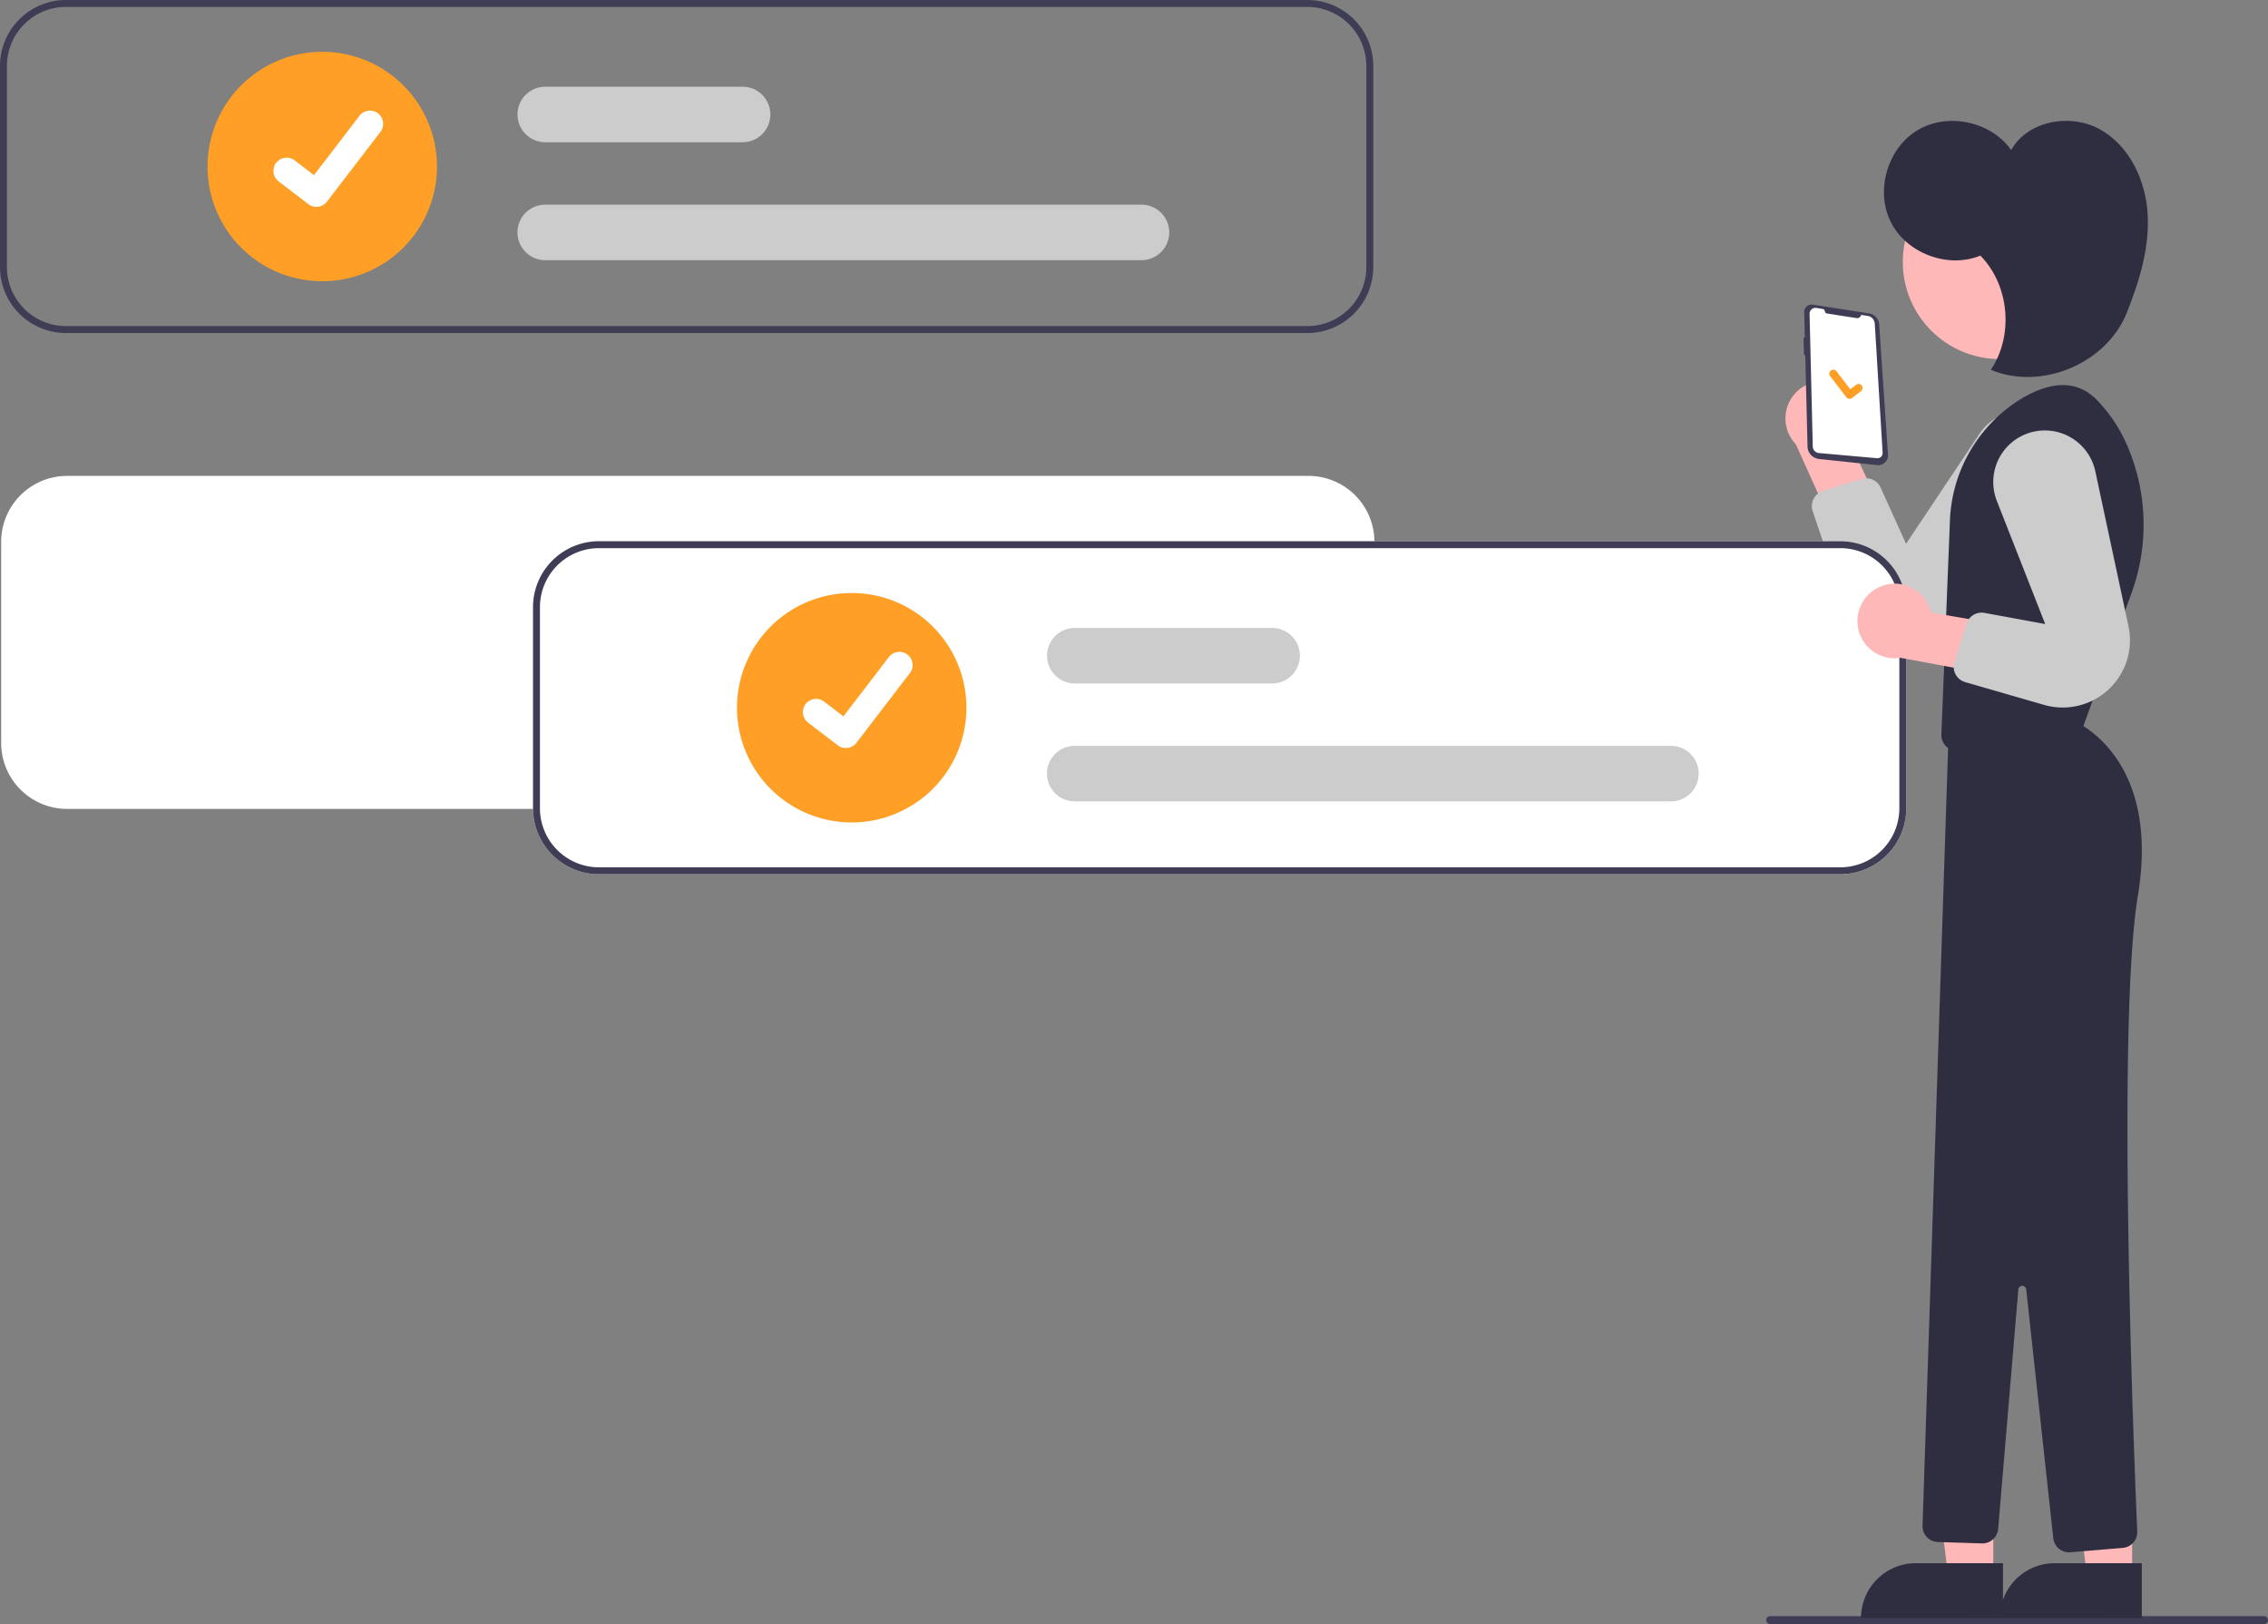
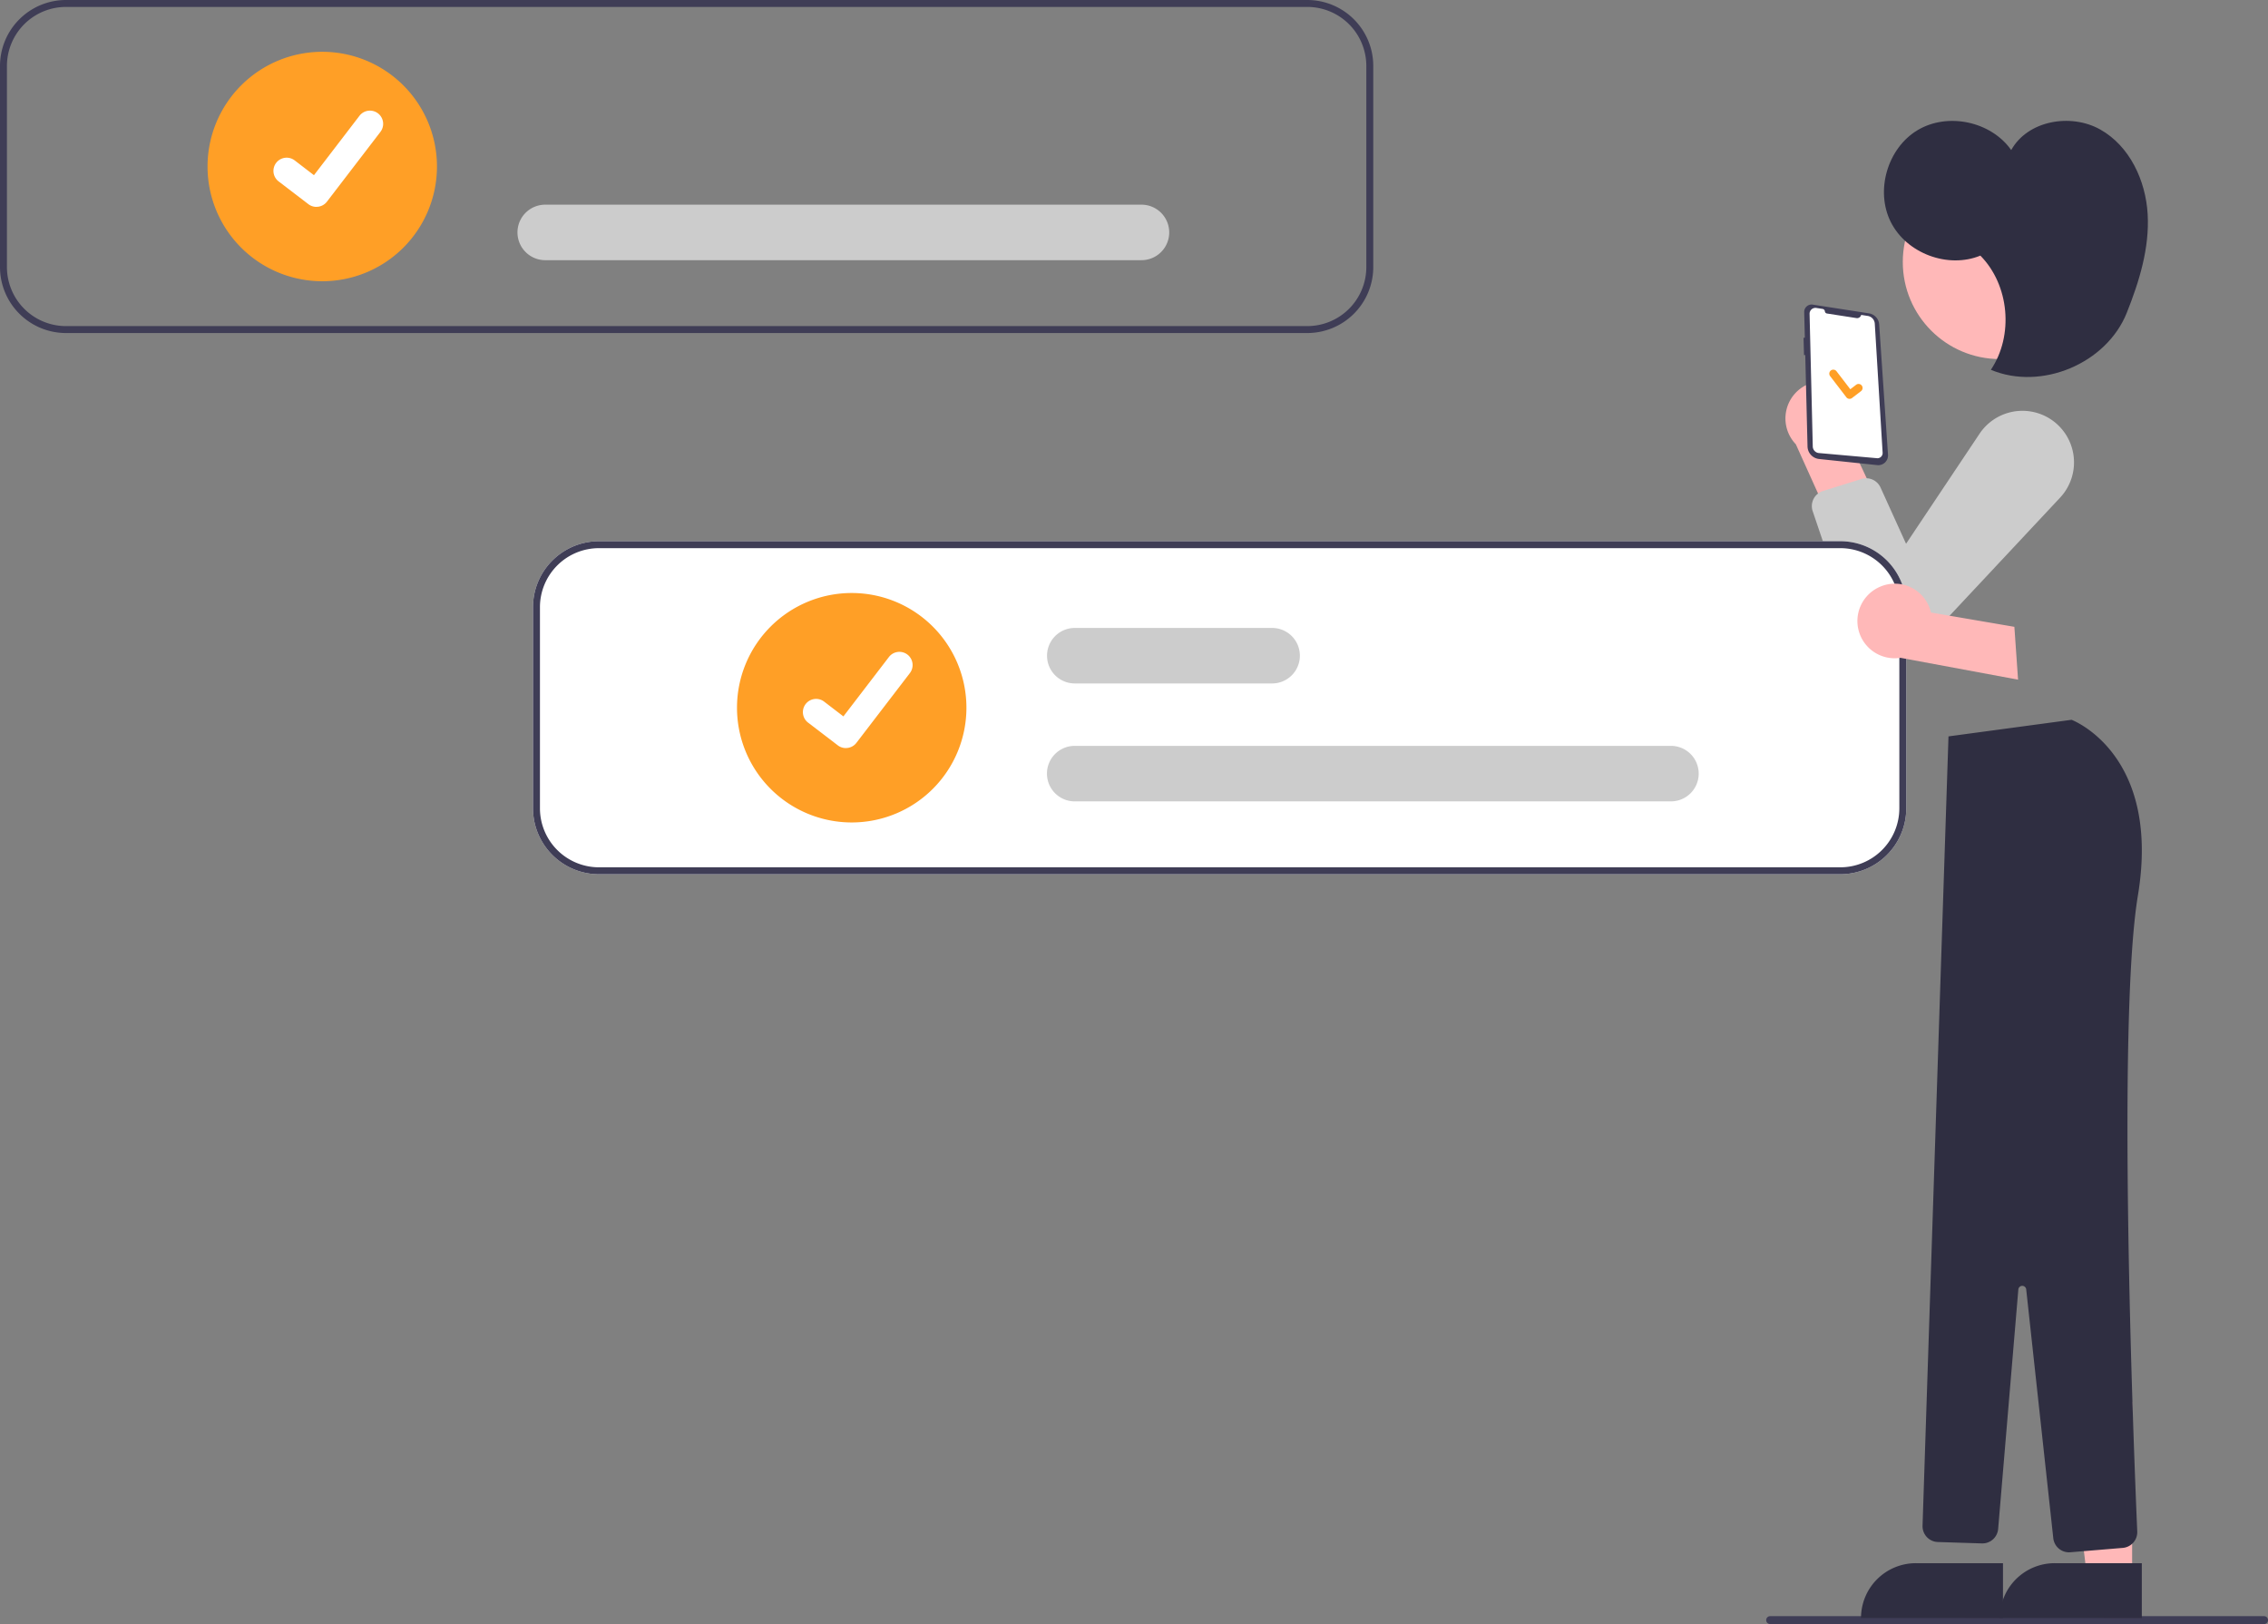
<svg xmlns="http://www.w3.org/2000/svg" id="Img" width="574" height="411" viewBox="0 0 574 411">
  <rect x="0" y="0" width="574" height="411" fill="#808080" stroke="none" />
-   <path id="Path_398" data-name="Path 398" d="M555.916,364.922H870.11a16.7,16.7,0,0,1,16.68,16.68v50.919a16.7,16.7,0,0,1-16.68,16.68H555.916a16.7,16.7,0,0,1-16.68-16.68V381.6A16.7,16.7,0,0,1,555.916,364.922Z" transform="translate(-538.941 -244.489)" fill="#fff" />
  <path id="Path_399" data-name="Path 399" d="M313.915,655.542h125a1,1,0,1,0,0-2h-125a1,1,0,0,0,0,2Z" transform="translate(134.085 -244.542)" fill="#3f3d56" />
  <path id="Path_400" data-name="Path 400" d="M424.063,342.436a9.377,9.377,0,0,1,1.922,14.249l9.087,19.406-10.446,8.4-12.448-27.585a9.428,9.428,0,0,1,11.885-14.469Z" transform="translate(42.32 -244.48)" fill="#ffb8b8" />
  <path id="Path_401" data-name="Path 401" d="M422.024,350.311h0a13.058,13.058,0,0,0-17.583,3.942l-18.595,27.842-6.455-14.231a4,4,0,0,0-4.835-2.166l-9.743,3.044a4,4,0,0,0-2.6,5.1l6.67,19.694a17.019,17.019,0,0,0,25.758,8.568h0a17.019,17.019,0,0,0,2.787-2.4l27.4-29.279a13.058,13.058,0,0,0-2.81-20.117Z" transform="translate(96.551 -244.483)" fill="#ccc" />
  <path id="Path_402" data-name="Path 402" d="M411.108,321.543a1.882,1.882,0,0,0-1.835,1.929l.161,6.463-.324.03.116,4.389.317-.039.575,23.152a3.265,3.265,0,0,0,2.922,3.165l14.722,1.55a2.471,2.471,0,0,0,2.724-2.624l-2.233-32.967a3.057,3.057,0,0,0-2.581-2.815l-14.212-2.208h0a1.877,1.877,0,0,0-.351-.024Z" transform="translate(47.343 -244.475)" fill="#3f3d56" />
  <path id="Path_403" data-name="Path 403" d="M422.344,324.974l-7.471-1.161a.619.619,0,0,1-.52-.544h0a.7.7,0,0,0-.589-.616l-1.574-.244a1.485,1.485,0,0,0-1.713,1.5l.809,33.567a1.7,1.7,0,0,0,1.545,1.648l14.711,1.308a1.309,1.309,0,0,0,1.423-1.384l-1.985-32.663a2.113,2.113,0,0,0-1.785-1.96l-1.659-.258A1.058,1.058,0,0,1,422.344,324.974Z" transform="translate(47.502 -244.475)" fill="#fff" />
-   <path id="Path_404" data-name="Path 404" d="M86.387,398.946H74.955l-5.437-44.1,16.873,0Z" transform="translate(418.091 -0.085)" fill="#ffb8b8" />
  <path id="Path_405" data-name="Path 405" d="M0,13.882H35.93V0H13.882A13.882,13.882,0,0,0,0,13.882Z" transform="translate(470.998 395.592) rotate(0.005)" fill="#2f2e41" />
  <path id="Path_406" data-name="Path 406" d="M51.251,398.946H39.819l-5.437-44.1,16.873,0Z" transform="translate(488.363 -0.085)" fill="#ffb8b8" />
  <path id="Path_407" data-name="Path 407" d="M0,13.882H35.93V0H13.882A13.882,13.882,0,0,0,0,13.882Z" transform="translate(506.134 395.592) rotate(0.005)" fill="#2f2e41" />
  <ellipse id="Ellipse_14" data-name="Ellipse 14" cx="24.561" cy="24.561" rx="24.561" ry="24.561" transform="translate(481.572 41.745)" fill="#ffb8b8" />
-   <path id="Path_408" data-name="Path 408" d="M346.554,376.476a37.859,37.859,0,0,1,18.28-31.212c6.345-3.739,13.291-5.2,18.816.328a38.354,38.354,0,0,1,7.836,11.761,50.505,50.505,0,0,1,.934,37.49l-13.152,36.334-30.439,3.3a4,4,0,0,1-4.428-4.136Z" transform="translate(146.938 -244.484)" fill="#2f2e41" />
  <path id="Path_409" data-name="Path 409" d="M382.563,426.7s22.741,8.49,16.8,44.439c-5.335,32.258-1.1,139.33-.169,160.973a4,4,0,0,1-3.664,4.154l-13.275,1.106a4,4,0,0,1-4.309-3.553l-6.856-62.974a1,1,0,0,0-1.991.024l-5.109,60.6a4,4,0,0,1-4.112,3.662l-11.15-.353a4,4,0,0,1-3.871-4.129L351.421,430.9Z" transform="translate(141.714 -244.542)" fill="#2f2e41" />
  <path id="Path_410" data-name="Path 410" d="M367.712,309.145c-8.214,3.369-18.7-.566-22.676-8.507s-.828-18.695,6.794-23.247,18.581-2.219,23.688,5.044c4.154-7.485,15.038-9.393,22.51-5.216s11.543,12.924,12.025,21.471-2.116,16.966-5.285,24.918c-5.127,12.863-21.633,19.788-34.4,14.435C376.211,329.336,375.057,316.593,367.712,309.145Z" transform="translate(133.492 -244.458)" fill="#2f2e41" />
  <path id="Path_395" data-name="Path 395" d="M420.642,345.414a1.008,1.008,0,0,0,.606-.2l.011-.008,2.284-1.747a1.015,1.015,0,0,0-1.235-1.611l-1.479,1.134-3.5-4.56a1.014,1.014,0,0,0-1.422-.188h0l.022.03-.022-.03a1.016,1.016,0,0,0-.188,1.423l4.111,5.361a1.015,1.015,0,0,0,.807.4Z" transform="translate(47.46 -244.477)" fill="#ff9f26" />
  <path id="Path_411" data-name="Path 411" d="M556.212,244.458H870.405a16.7,16.7,0,0,1,16.68,16.68v50.919a16.7,16.7,0,0,1-16.68,16.68H556.212a16.7,16.7,0,0,1-16.68-16.68V261.138a16.7,16.7,0,0,1,16.68-16.68Zm-14.924,67.6a14.946,14.946,0,0,0,14.924,14.924H870.405a14.946,14.946,0,0,0,14.924-14.924V261.138a14.946,14.946,0,0,0-14.924-14.924H556.212a14.946,14.946,0,0,0-14.924,14.924Z" transform="translate(-539.531 -244.458)" fill="#3f3d56" />
  <path id="Path_412" data-name="Path 412" d="M620.15,315.63A29.032,29.032,0,1,1,649.182,286.6,29.032,29.032,0,0,1,620.15,315.63Z" transform="translate(-538.592 -244.458)" fill="#ff9f26" />
  <path id="Path_413" data-name="Path 413" d="M827.536,310.3h-150.9a7.023,7.023,0,0,1,0-14.047h150.9a7.023,7.023,0,0,1,0,14.047Z" transform="translate(-538.647 -244.458)" fill="#ccc" />
-   <path id="Path_414" data-name="Path 414" d="M726.576,280.452H676.634a7.023,7.023,0,0,1,0-14.047h49.943a7.023,7.023,0,0,1,0,14.047Z" transform="translate(-538.636 -244.458)" fill="#ccc" />
  <path id="Path_395-2" data-name="Path 395" d="M618.668,296.809a3.321,3.321,0,0,1-2-.664l-.036-.027-7.525-5.756a3.344,3.344,0,0,1,4.069-5.308l4.874,3.738,11.517-15.026a3.343,3.343,0,0,1,4.686-.619h0l-.071.1.073-.1a3.347,3.347,0,0,1,.618,4.687L621.33,295.5a3.345,3.345,0,0,1-2.66,1.3Z" transform="translate(-538.592 -244.458)" fill="#fff" />
  <path id="Path_415" data-name="Path 415" d="M735.405,381.458H421.212a16.7,16.7,0,0,0-16.68,16.68v50.919a16.7,16.7,0,0,0,16.68,16.68H735.405a16.7,16.7,0,0,0,16.68-16.68V398.138a16.7,16.7,0,0,0-16.68-16.68Z" transform="translate(-269.633 -244.493)" fill="#fff" />
  <path id="Path_416" data-name="Path 416" d="M421.211,381.458H735.405a16.7,16.7,0,0,1,16.68,16.68v50.919a16.7,16.7,0,0,1-16.68,16.68H421.211a16.7,16.7,0,0,1-16.68-16.68V398.138a16.7,16.7,0,0,1,16.68-16.68Zm-14.924,67.6a14.946,14.946,0,0,0,14.924,14.924H735.405a14.946,14.946,0,0,0,14.925-14.924V398.138a14.946,14.946,0,0,0-14.924-14.924H421.211a14.946,14.946,0,0,0-14.924,14.924Z" transform="translate(-269.633 -244.493)" fill="#3f3d56" />
  <path id="Path_417" data-name="Path 417" d="M485.15,452.63A29.032,29.032,0,1,1,514.182,423.6,29.032,29.032,0,0,1,485.15,452.63Z" transform="translate(-269.593 -244.494)" fill="#ff9f26" />
  <path id="Path_418" data-name="Path 418" d="M692.536,447.3h-150.9a7.023,7.023,0,0,1,0-14.047h150.9a7.023,7.023,0,1,1,0,14.047Z" transform="translate(-269.642 -244.498)" fill="#ccc" />
  <path id="Path_419" data-name="Path 419" d="M591.576,417.452H541.634a7.023,7.023,0,0,1,0-14.047h49.943a7.023,7.023,0,0,1,0,14.047Z" transform="translate(-269.62 -244.492)" fill="#ccc" />
  <path id="Path_395-3" data-name="Path 395" d="M483.668,433.809a3.321,3.321,0,0,1-2-.664l-.036-.027-7.525-5.756a3.344,3.344,0,0,1,4.069-5.308l4.874,3.738,11.517-15.026a3.343,3.343,0,0,1,4.686-.619h0l-.071.1.073-.1a3.347,3.347,0,0,1,.618,4.687L486.33,432.5a3.345,3.345,0,0,1-2.66,1.3Z" transform="translate(-269.595 -244.494)" fill="#fff" />
  <path id="Path_420" data-name="Path 420" d="M381.988,392.944a9.377,9.377,0,0,1,12.8,6.557l21.12,3.618.932,13.371-29.754-5.528a9.428,9.428,0,0,1-5.094-18.018Z" transform="translate(93.904 -244.49)" fill="#ffb8b8" />
-   <path id="Path_421" data-name="Path 421" d="M365.568,354.565h0a13.058,13.058,0,0,0-6.8,16.686l12.243,31.162-15.37-2.825a4,4,0,0,0-4.539,2.733l-3.064,9.737a4,4,0,0,0,2.706,5.044l19.977,5.768a17.019,17.019,0,0,0,21.74-16.256h0a17.02,17.02,0,0,0-.377-3.657l-8.394-39.214a13.058,13.058,0,0,0-18.12-9.178Z" transform="translate(146.603 -244.485)" fill="#ccc" />
</svg>